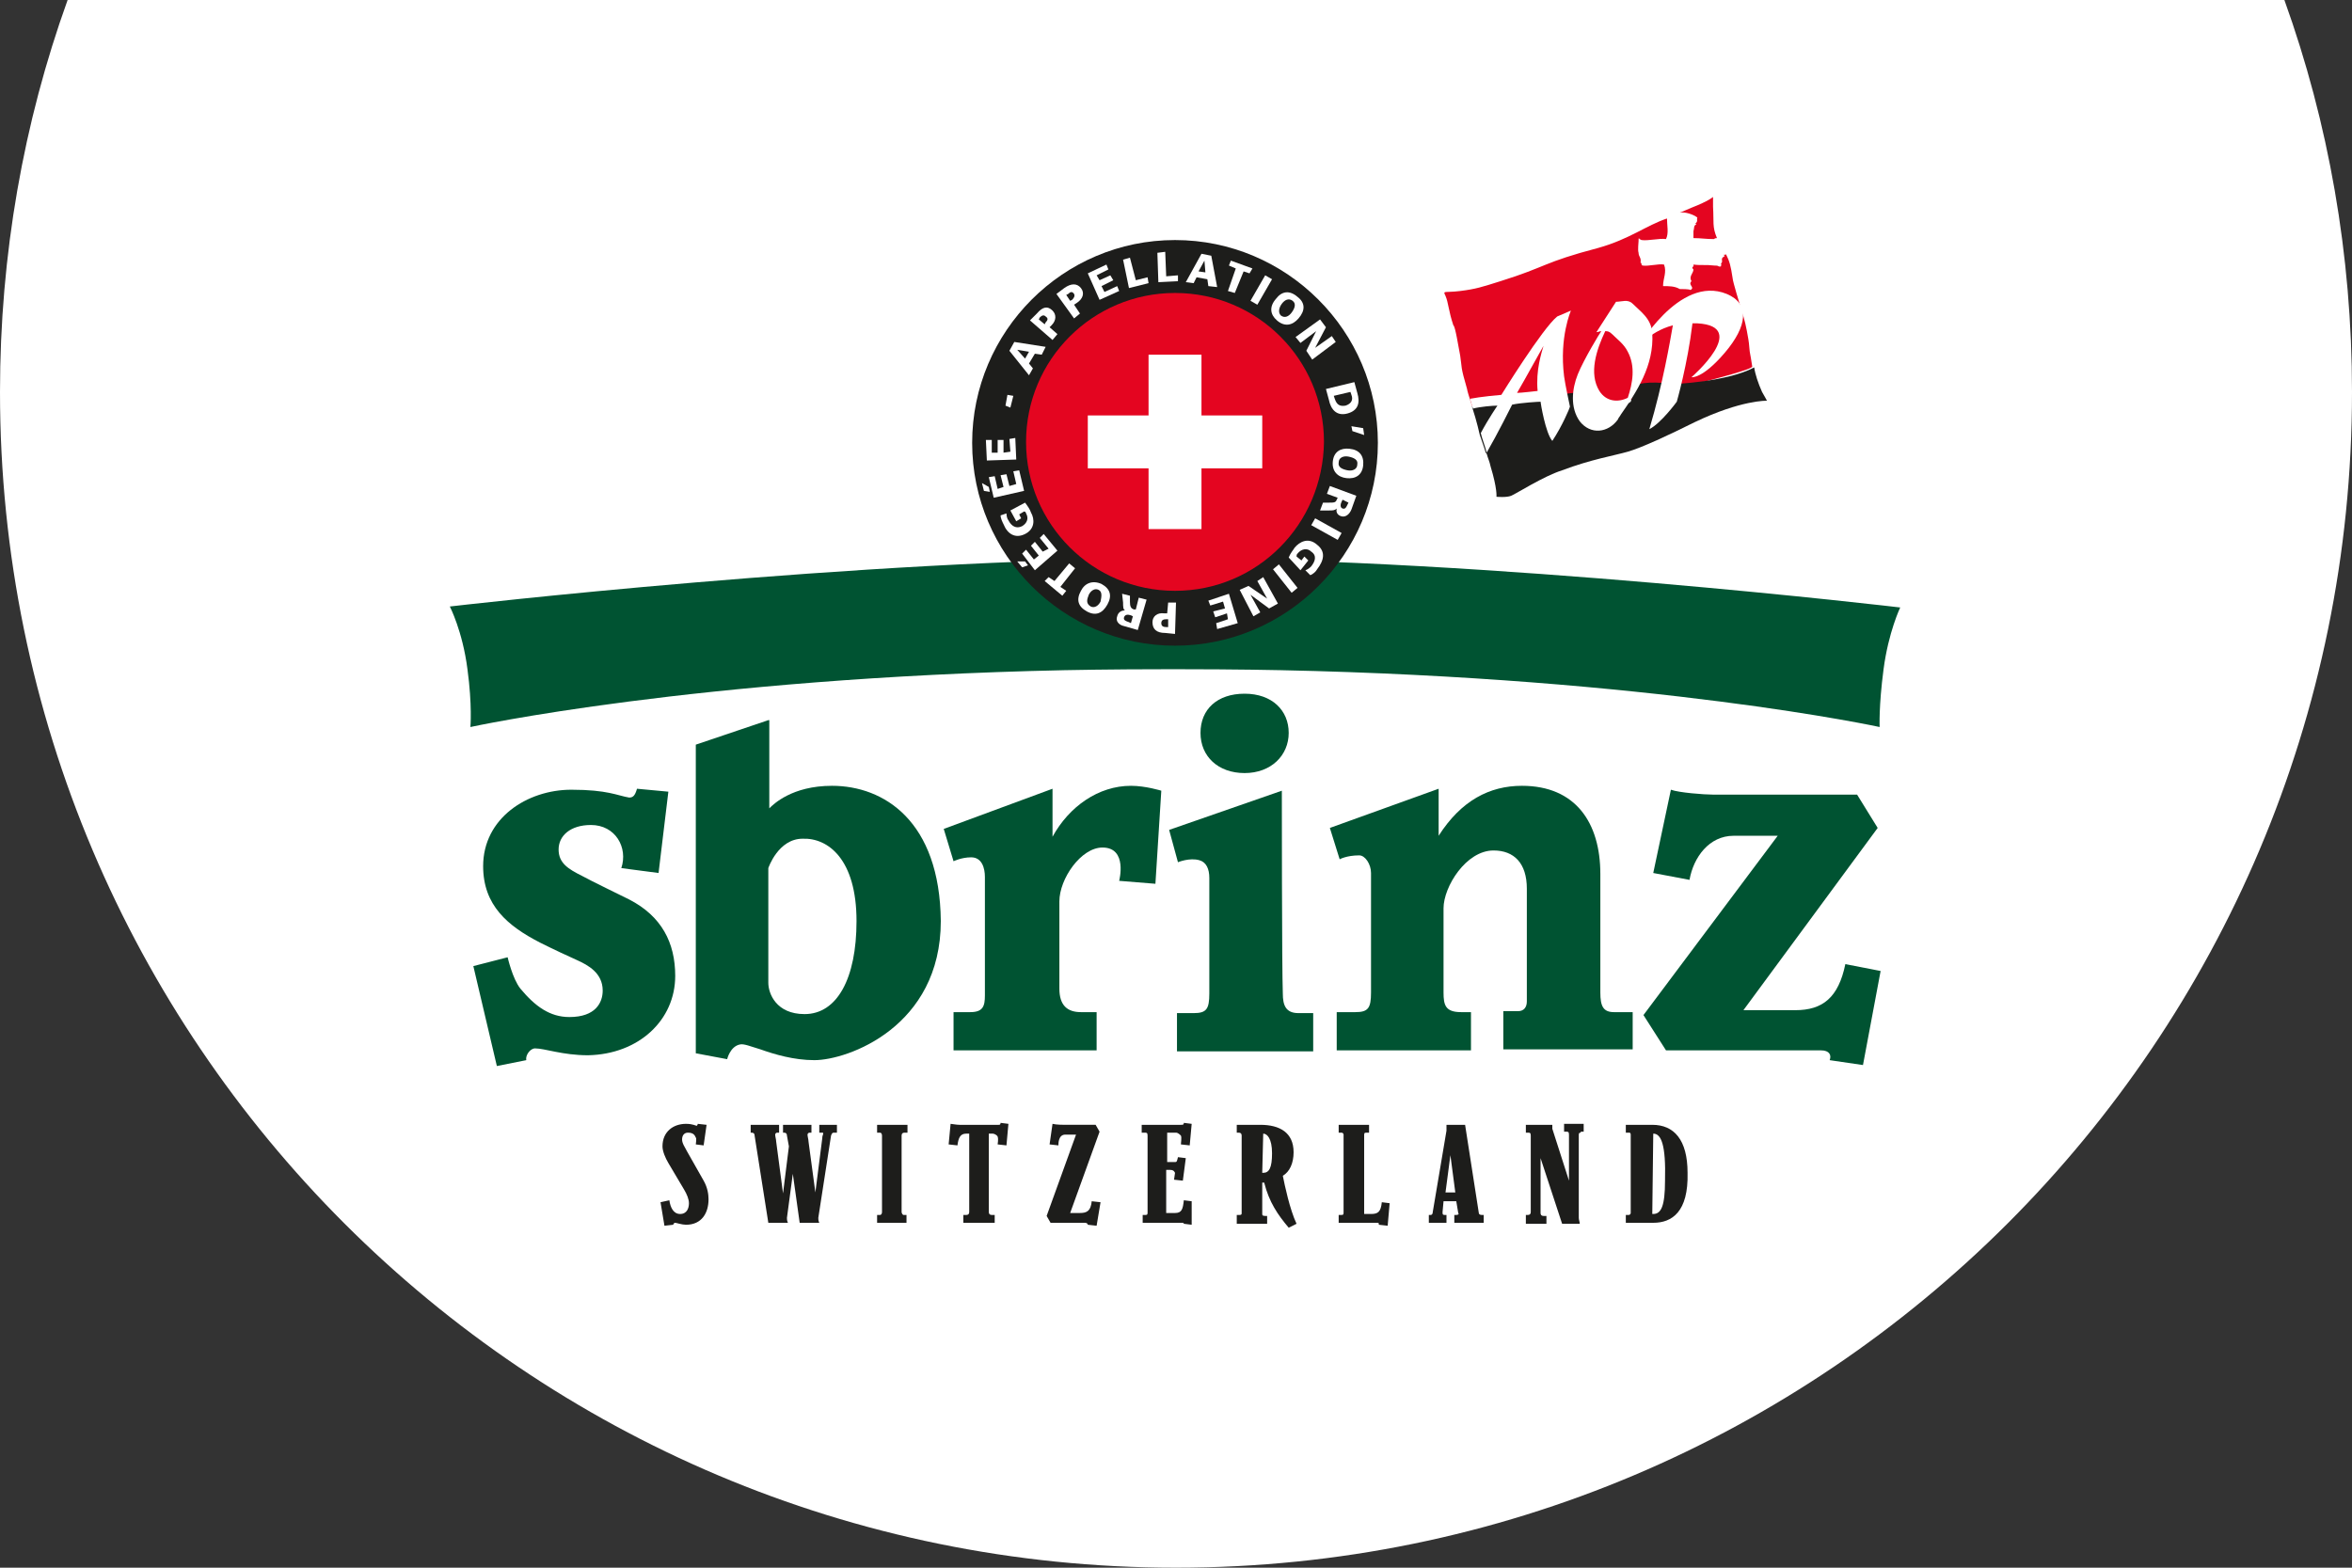
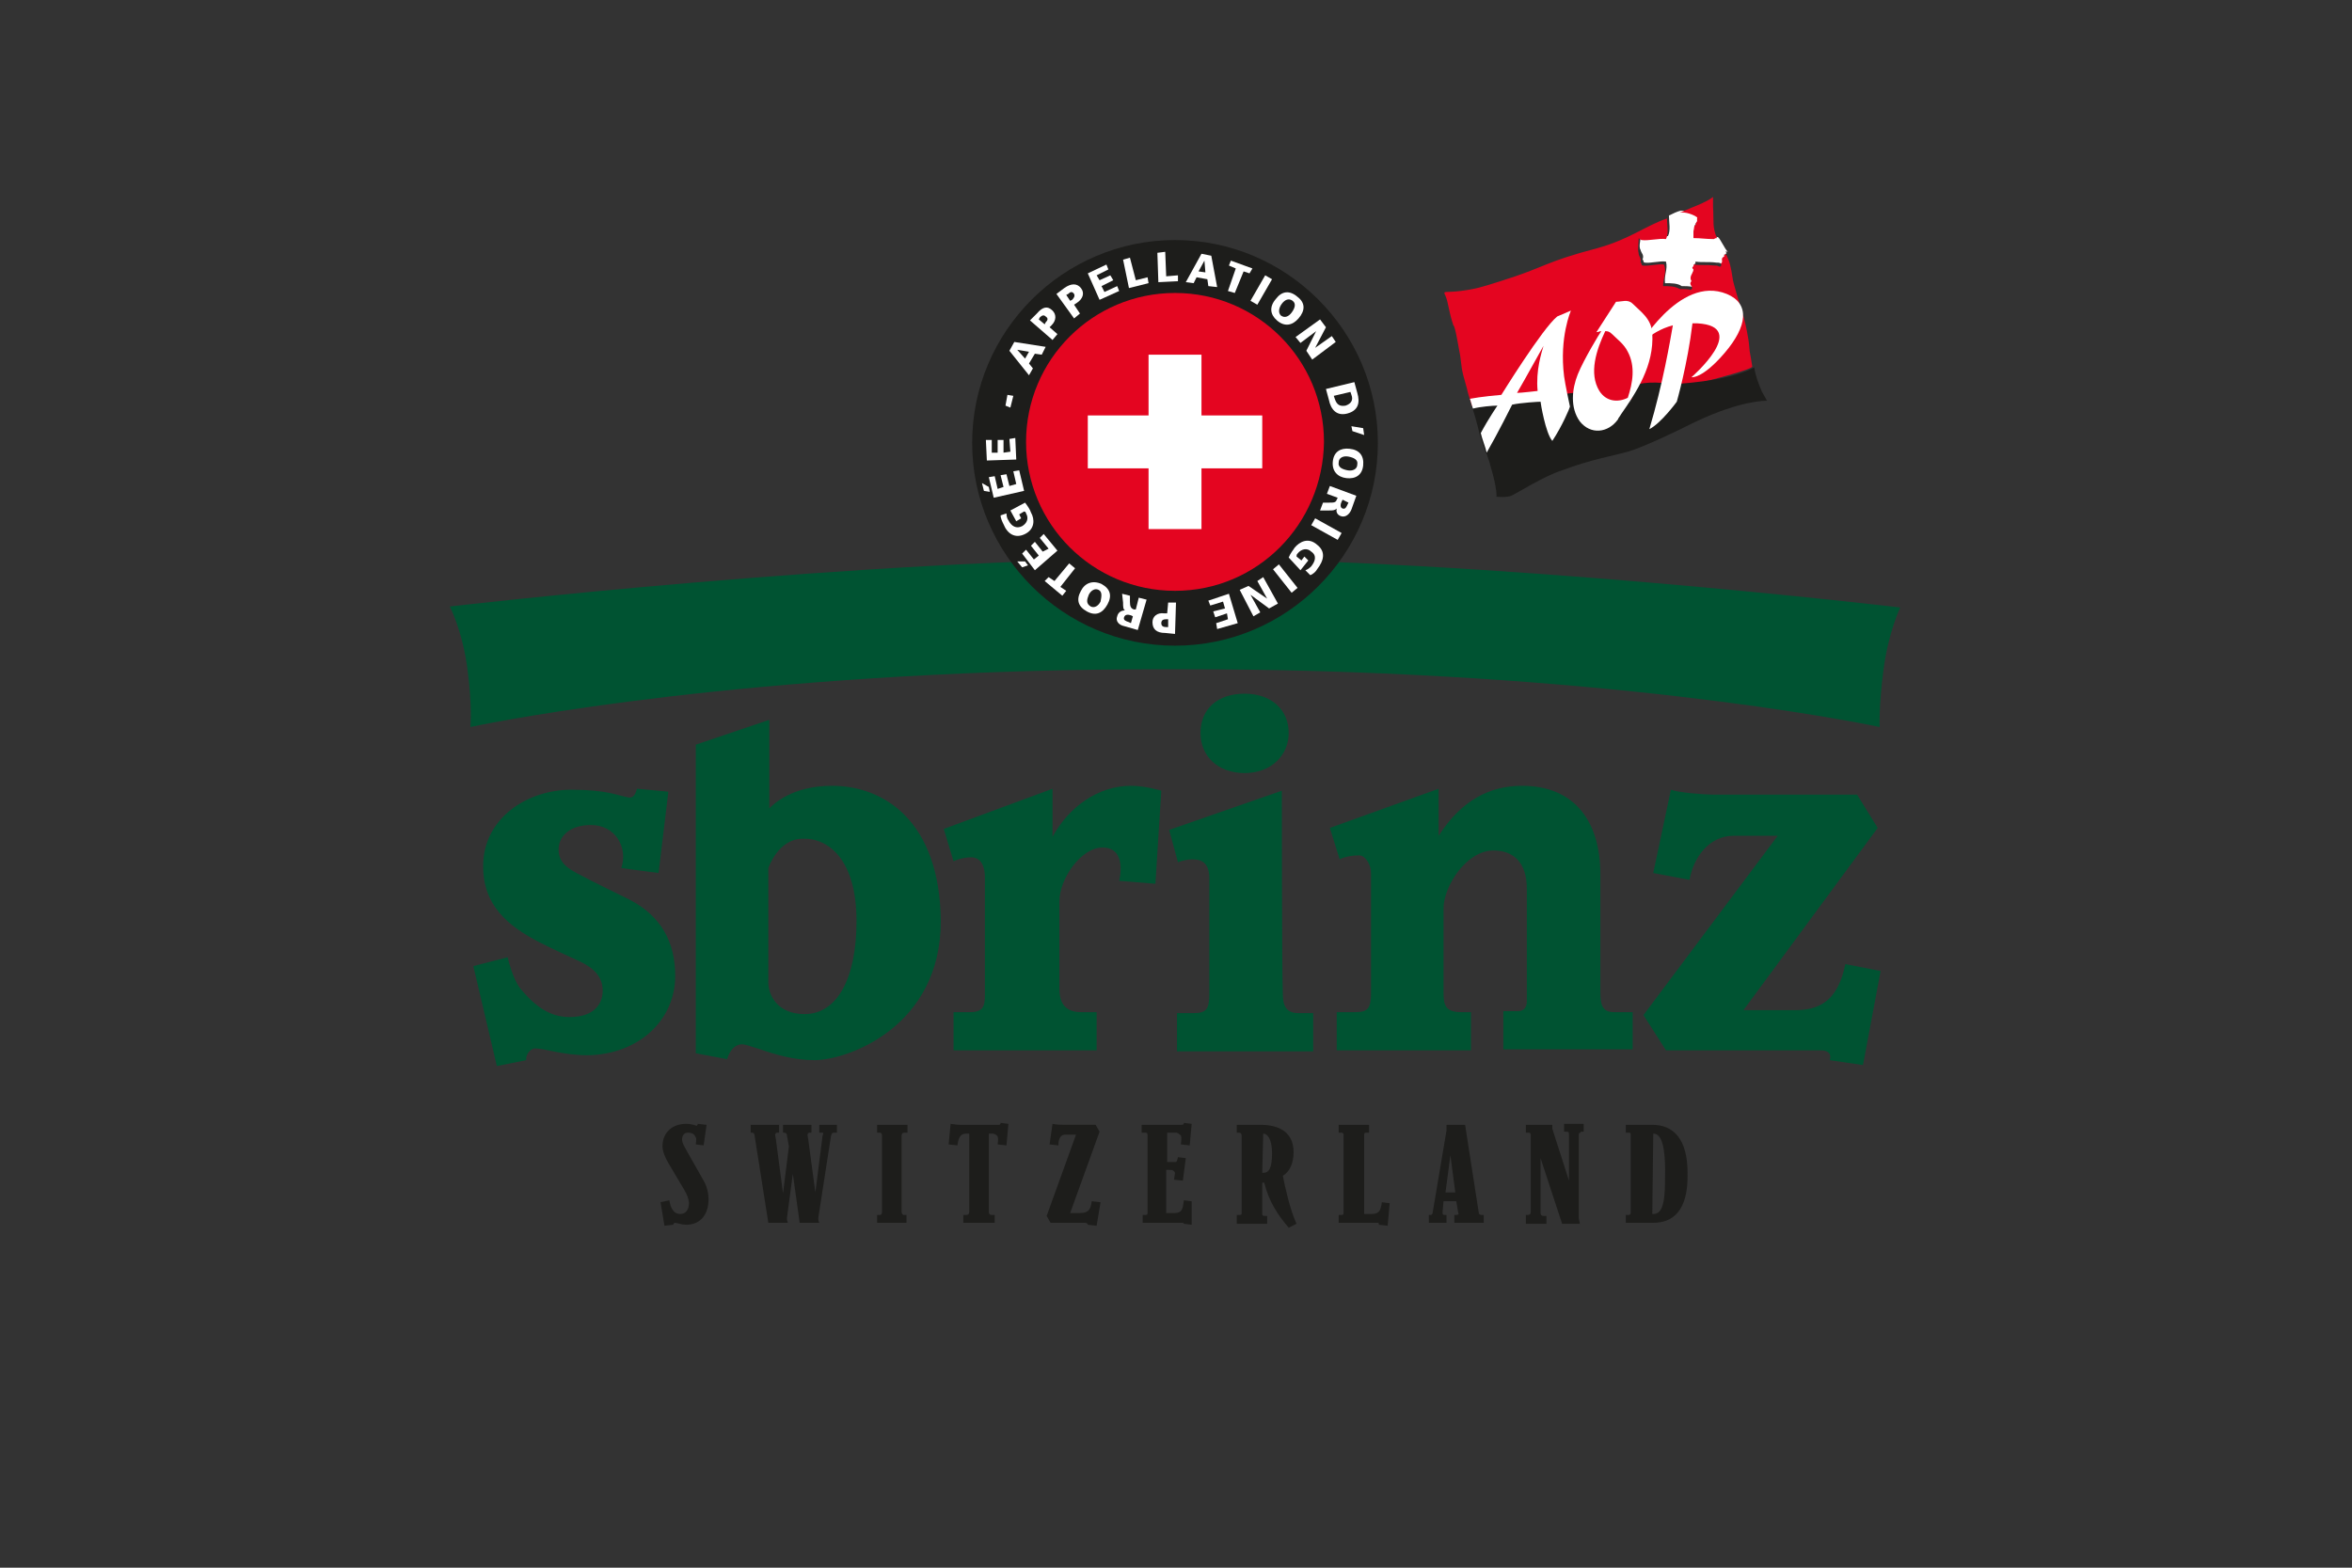
<svg xmlns="http://www.w3.org/2000/svg" xmlns:xlink="http://www.w3.org/1999/xlink" version="1.1" id="Ebene_1" x="0px" y="0px" width="240px" height="160px" viewBox="0 0 240 160" style="enable-background:new 0 0 240 160;" xml:space="preserve">
  <rect x="0" y="0" width="240" height="160" fill="#333333" stroke="none" />
  <style type="text/css">
	.st0{clip-path:url(#SVGID_2_);fill:#FFFFFF;}
	.st1{clip-path:url(#SVGID_4_);fill:#005332;}
	.st2{clip-path:url(#SVGID_4_);fill-rule:evenodd;clip-rule:evenodd;fill:#005332;}
	.st3{clip-path:url(#SVGID_4_);fill:#1D1D1B;}
	.st4{clip-path:url(#SVGID_4_);fill:#FFFFFF;}
	.st5{clip-path:url(#SVGID_4_);fill:#E40520;}
</style>
  <g>
    <defs>
-       <rect id="SVGID_1_" width="240" height="160" />
-     </defs>
+       </defs>
    <clipPath id="SVGID_2_">
      <use xlink:href="#SVGID_1_" style="overflow:visible;" />
    </clipPath>
    <path class="st0" d="M6.9,0C2.4,12.5,0,26,0,40c0,66.3,53.7,120,120,120c66.3,0,120-53.7,120-120c0-14-2.4-27.5-6.9-40H6.9z" />
  </g>
  <g>
    <defs>
      <rect id="SVGID_3_" x="45.9" y="20" width="148.2" height="105.4" />
    </defs>
    <clipPath id="SVGID_4_">
      <use xlink:href="#SVGID_3_" style="overflow:visible;" />
    </clipPath>
    <path class="st1" d="M193.9,62c0,0-42.2-5-74.1-5c-31.9,0-73.9,4.9-73.9,4.9s1.3,2.5,1.8,6.4c0.5,3.7,0.3,5.9,0.3,5.9   s22.9-5,60.6-5.8c0.2,0,4.3-0.1,11.1-0.1s10.9,0.1,11,0.1c38.1,0.8,61.1,5.8,61.1,5.8s-0.1-2.1,0.4-5.9   C192.7,64.5,193.9,62,193.9,62" />
    <path class="st1" d="M118.5,80.7c0,0-1.6-0.5-3.1-0.5c-3.3,0-6.3,2.1-8,5.2v-4.9l-11.1,4.1l1,3.3c0,0,0.8-0.4,1.8-0.4   c1.1,0,1.4,1.1,1.4,2v12.1c0,1.1-0.2,1.7-1.5,1.7h-1.7v3.9h14.6v-3.9h-1.6c-1.4,0-2.2-0.7-2.2-2.4v-8.9c0-2.3,2.2-5.5,4.4-5.5   c2.6,0,1.7,3.4,1.7,3.4l3.7,0.3L118.5,80.7z" />
    <path class="st1" d="M166.6,107.2v-3.9h-1.9c-1.1,0-1.4-0.6-1.4-2V89.2c0-5.2-2.5-9-8-9c-3.3,0-6.2,1.5-8.5,5.1v-4.8l-11.1,4l1,3.2   c0,0,0.7-0.4,2-0.4c0.6,0,1.2,0.9,1.2,1.8v12.2c0,1.6-0.3,2-1.6,2h-1.9v3.9h13.7v-3.9h-1c-1.6,0-1.8-0.7-1.8-2v-8.6   c0-2.2,2.3-5.9,5.1-5.9c2.1,0,3.4,1.3,3.4,3.9v11.5c0,0.6-0.3,1-0.9,1h-1.5v3.9H166.6z" />
    <path class="st1" d="M191.9,99.1l-3.6-0.7c-0.7,3.4-2.3,4.7-5.1,4.7h-5.3l13.7-18.6l-2.1-3.4h-14.7c-0.9,0-3.5-0.2-4.3-0.5   l-1.8,8.5l3.7,0.7c0.4-2.3,2-4.5,4.5-4.5h4.5l-13.7,18.3l2.3,3.6h15.8c0.9,0,1.1,0.5,0.9,1l3.4,0.5L191.9,99.1z" />
    <path class="st2" d="M84.9,80.2c-4.1,0-6,1.9-6.4,2.3c0-2.8,0-9,0-9l-0.1,0L71,76v31.5l3.2,0.6l0,0c0,0,0.3-1.3,1.3-1.5   c0.4-0.1,1.1,0.2,2.1,0.5c1.4,0.5,3.4,1.1,5.5,1.1c3.4,0,12.9-3.4,12.9-14.2C95.9,83.8,90.2,80.2,84.9,80.2 M87.4,94   c0,5.9-2,9.5-5.3,9.5c-2.9,0-3.7-2.1-3.7-3.2V88.6h0c0,0,1-3,3.5-3C84.5,85.5,87.4,87.7,87.4,94" />
    <path class="st1" d="M130.8,80.7l-11.5,4l0.9,3.3c0,0,1.2-0.5,2.2-0.2c0.7,0.2,1,0.9,1,1.8v11.8c0,1.6-0.3,2-1.6,2h-1.7v3.9H134   v-3.9h-1.5c-1.3,0-1.6-0.8-1.6-2C130.8,98.9,130.8,80.7,130.8,80.7" />
    <path class="st1" d="M68.9,99.6c0-3.4-1.4-6.1-4.7-7.8c-0.8-0.4-3.9-1.9-4.8-2.4c-1.4-0.7-2.4-1.3-2.4-2.7c0-1.4,1.2-2.5,3.3-2.5   c2.5,0,3.8,2.3,3.1,4.4l3.8,0.5l1-8.3L65,80.5c-0.2,0.7-0.4,0.9-0.8,0.9c-1.2-0.2-2.2-0.8-5.9-0.8c-4.5,0-9,2.9-9,7.8   c0,4,2.5,6.1,5.8,7.8c1.6,0.8,2.7,1.3,3.8,1.8c1.1,0.5,2.6,1.3,2.6,3.1c0,1.2-0.7,2.7-3.4,2.7c-2,0-3.5-1.1-5-2.9   c-0.8-1-1.3-3.2-1.3-3.2l-3.5,0.9l2.4,10.2l3-0.6c-0.1-0.5,0.4-1.2,0.9-1.2c1,0,2.8,0.7,5.4,0.7C65.2,107.6,68.9,104.1,68.9,99.6" />
    <path class="st3" d="M70,125c-0.4,0-1-0.2-1.1-0.2c-0.1,0-0.2,0.1-0.2,0.2l-0.9,0.1l-0.4-2.4l0.9-0.2c0.1,0.7,0.4,1.4,1.1,1.4   c0.7,0,0.9-0.6,0.9-1.1c0-0.4-0.2-0.9-0.5-1.4l-1.6-2.7c-0.3-0.5-0.6-1.2-0.6-1.7c0-1.5,1.1-2.3,2.4-2.3c0.7,0,1,0.2,1.1,0.2   c0,0,0.1-0.1,0.1-0.2l0.9,0.1l-0.3,2.1l-0.8-0.1c0-0.1,0.1-0.6,0-0.7c-0.1-0.2-0.2-0.5-0.8-0.5c-0.4,0-0.6,0.3-0.6,0.7   c0,0.4,0.3,0.8,0.5,1.2l1.7,3c0.4,0.7,0.5,1.4,0.5,1.9C72.3,123.8,71.6,125,70,125" />
    <path class="st3" d="M85.1,115.6c-0.1,0-0.2,0-0.3,0.3l-1.3,8.4c0,0.1,0,0.3,0.1,0.5h-2l-0.7-5l-0.6,4.5c0,0.1,0,0.3,0.1,0.5h-2   l-1.4-8.9c0-0.2-0.1-0.3-0.3-0.3h-0.1v-0.8h2.9v0.8h-0.2c-0.1,0-0.2,0.1-0.2,0.2c0,0.2,0.1,0.5,0.1,0.7l0.7,5.3l0.6-4.8l-0.2-1.1   c0-0.2-0.1-0.3-0.3-0.3h-0.1v-0.8h2.9v0.8h-0.2c-0.1,0-0.2,0.1-0.2,0.2c0,0.2,0.1,0.5,0.1,0.7l0.7,5.2l0.7-5.5   c0-0.3,0.1-0.4,0.1-0.5c0-0.1,0-0.1-0.2-0.1h-0.2v-0.8h1.8v0.8H85.1z" />
    <path class="st3" d="M89.5,124.8V124h0.3c0.1,0,0.2-0.1,0.2-0.3v-7.8c0-0.2-0.1-0.3-0.2-0.3h-0.3v-0.8h3.1v0.8h-0.3   c-0.2,0-0.3,0.1-0.3,0.3v7.8c0,0.1,0.1,0.3,0.2,0.3h0.3v0.8H89.5z" />
    <path class="st3" d="M102.7,116.9l-0.9-0.1c0-0.1,0.1-0.5,0-0.8c-0.1-0.2-0.4-0.3-0.5-0.3h-0.4v8c0,0.2,0.1,0.3,0.3,0.3h0.3v0.8   h-3.2V124h0.3c0.2,0,0.3-0.1,0.3-0.3v-8h-0.3c-0.6,0-0.8,0.4-0.9,1.2l-0.9-0.1l0.2-2.1c0.1,0,0.6,0.1,0.9,0.1h4   c0.1,0,0.2,0,0.2-0.2l0.8,0.1L102.7,116.9z" />
    <path class="st3" d="M111.9,125.1L111,125c0-0.1-0.1-0.2-0.3-0.2h-3.5l-0.4-0.7l3-8.3h-1.1c-0.7,0-0.7,0.9-0.7,1.1l-0.9-0.1   l0.3-2.1c0.4,0.1,1.1,0.1,1.3,0.1h3.1l0.4,0.7l-3,8.3h1c0.7,0,1.1-0.2,1.2-1.2l0.9,0.1L111.9,125.1z" />
    <path class="st3" d="M121.6,125l-0.8-0.1c0-0.1-0.1-0.1-0.2-0.1h-4V124h0.3c0.2,0,0.2-0.1,0.2-0.3v-7.8c0-0.3-0.1-0.3-0.3-0.3h-0.3   v-0.8h4c0.2,0,0.3,0,0.3-0.2l0.8,0.1l-0.2,2.2l-0.9-0.1c0-0.2,0.1-0.7,0-0.9c-0.1-0.1-0.3-0.3-0.5-0.3h-0.9v3h0.8   c0.2,0,0.2-0.1,0.3-0.5l0.8,0.1l-0.3,2.3l-0.9-0.1c0-0.1,0.1-0.6,0.1-0.7c-0.1-0.2-0.2-0.3-0.5-0.3h-0.4v4.4h0.9   c0.7,0,0.8-0.4,0.9-1.3l0.8,0.1L121.6,125z" />
    <path class="st3" d="M131.5,125.3c-1.1-1.3-2-2.6-2.5-4.6h-0.2v3.2c0,0.1,0,0.2,0.3,0.2h0.2v0.8h-3.1V124h0.3   c0.2,0,0.2-0.1,0.2-0.2v-7.9c0-0.2-0.1-0.3-0.3-0.3h-0.2v-0.8h2.4c2,0,3.4,0.8,3.4,2.8c0,1.1-0.4,2-1.1,2.4c0.2,1,0.7,3.4,1.4,4.9   L131.5,125.3z M128.9,115.7L128.9,115.7l-0.1,4l0.1,0c0.6,0,0.9-0.5,0.9-2C129.8,116.2,129.3,115.7,128.9,115.7" />
    <path class="st3" d="M141.6,125.1l-0.9-0.1c0-0.1,0-0.2-0.1-0.2h-4V124h0.3c0.2,0,0.2-0.1,0.2-0.3v-7.9c0-0.1-0.1-0.2-0.2-0.2h-0.3   v-0.8h3.1v0.8h-0.3c-0.2,0-0.2,0.1-0.2,0.3v8h0.7c0.7,0,1-0.2,1.1-1.2l0.8,0.1L141.6,125.1z" />
    <path class="st3" d="M148.4,124.8v-0.8l0.2,0c0.2,0,0.3-0.1,0.2-0.2l-0.2-1.2h-1.3l-0.1,1.1c0,0.2,0,0.3,0.2,0.3h0.2v0.8h-1.8V124   h0.2c0.1,0,0.2-0.1,0.2-0.3l1.4-8.3c0-0.2,0-0.4,0-0.6h1.9l1.4,9c0,0.1,0.1,0.2,0.3,0.2l0.2,0v0.8H148.4z M148,117.9l-0.5,3.8h1   L148,117.9z" />
    <path class="st3" d="M161.3,115.6c-0.2,0-0.2,0.1-0.2,0.3v8.4c0,0.2,0.1,0.4,0.1,0.6h-1.8l-2.2-6.7v5.6c0,0.2,0.1,0.3,0.3,0.3h0.3   v0.8h-2.1V124h0.2c0.2,0,0.3-0.1,0.3-0.3v-7.8c0-0.3-0.1-0.3-0.3-0.3h-0.2v-0.8h2.7c0,0.2,0,0.4,0,0.4l1.7,5.3v-4.7   c0-0.3-0.1-0.3-0.3-0.3h-0.2v-0.8h2v0.8H161.3z" />
    <path class="st3" d="M168.7,124.8h-2.8V124h0.3c0.1,0,0.2-0.1,0.2-0.2v-8c0-0.2-0.1-0.2-0.2-0.2h-0.3v-0.8h2.7   c2.2,0,3.6,1.5,3.6,4.9C172.3,123.7,170.6,124.8,168.7,124.8 M168.7,115.7L168.7,115.7l-0.1,8.2l0.1,0c0.8,0,1.2-0.8,1.2-3.4   C170,116.8,169.5,115.7,168.7,115.7" />
    <path class="st4" d="M175.3,24.2L175.3,24.2c-0.1,0-0.3-0.1-0.3,0.1c-0.9,0-1.3-0.1-2.1-0.1l0-0.7c0.1-0.3-0.1-0.6,0.3-0.7   l-0.1-0.1c0.2-0.1,0-0.4,0.2-0.6c-0.4-0.3-1.2-0.6-1.8-0.6c-0.4,0.1-0.8,0.3-1.2,0.5c0,0,0,0,0,0c0,0,0,0,0,0   c0,0.7,0.2,1.5-0.1,2.1c-0.7-0.1-1.8,0.3-2.5,0.1l-0.2-0.1c-0.2-0.1-0.1,0-0.1,0.2c0,0.2-0.2,0.9,0,1.2c0.1,0.4,0.4,0.5,0.2,1   c0.2,0.1,0,0.2,0.2,0.3c0.6,0.1,1.6-0.2,2.2-0.1c0.2,0.8-0.2,1.3-0.1,2.2c0.6,0,1.3,0,1.7,0.3c0.1,0,1,0,1.1,0.1   c0.5-0.4-0.3-0.5,0.1-0.9c-0.3-0.5,0.2-0.8,0.2-1.2c-0.3-0.3,0.1-0.2,0-0.5c0.7,0.1,1.4,0,2.1,0.1c0.2,0,0.4,0,0.5,0.1h0.2   c0-0.1,0-0.2,0-0.3c0.3-0.2,0-0.5,0.3-0.7c0.2-0.1,0-0.1,0-0.2c0-0.1,0.1,0,0.2,0c0,0,0,0,0,0C176,25.4,175.5,24.3,175.3,24.2" />
    <path class="st5" d="M173.2,22.2c-0.1,0.2,0.1,0.4-0.2,0.6l0.1,0.1c-0.3,0.1-0.2,0.4-0.3,0.7l0,0.7c0.8,0,1.2,0.1,2.1,0.1   c0.1-0.1,0.2-0.1,0.3-0.1c-0.5-1.2-0.3-1.6-0.4-3.2c0-0.4,0-0.7,0-1c0,0-0.4,0.4-2.2,1.1c-0.5,0.2-0.9,0.4-1.2,0.5   C172,21.6,172.8,21.9,173.2,22.2" />
    <path class="st5" d="M149,36.3c0.2,1.3,0,1,0.7,3.4c0,0.1,0.2,0.8,0.5,1.7c0.2,0.5,8.4,0.6,8.4,0.6l3.8,2l2.3-2.8   c0,0,14.3-3.3,14.1-3.8c-0.1-0.7-0.2-1.2-0.2-1.2c-0.1-0.4-0.1-1.1-0.2-1.6c-0.2-1.2-0.4-2.1-0.7-2.9c0,0,0,0,0,0s0,0,0-0.1   c0-0.1-0.1-0.2-0.1-0.3c0,0-0.8-2.6-0.8-2.9c-0.2-1.3-0.3-1.7-0.7-2.5c0,0,0,0,0,0.1c0,0-0.1,0-0.2,0c0,0.1,0.2,0.1,0,0.2   c-0.4,0.2,0,0.5-0.3,0.7c0.1,0.1,0,0.2,0,0.3h-0.2c-0.1-0.1-0.3-0.1-0.5-0.1c-0.8-0.1-1.4,0-2.1-0.1c0.1,0.3-0.3,0.2,0,0.5   c0,0.4-0.5,0.7-0.2,1.2c-0.4,0.4,0.4,0.6-0.1,0.9c-0.1-0.1-0.9-0.1-1.1-0.1c-0.5-0.3-1.1-0.3-1.7-0.3c0-0.8,0.4-1.4,0.1-2.2   c-0.6-0.1-1.6,0.2-2.2,0.1c-0.2-0.1,0-0.2-0.2-0.3c0.1-0.5-0.2-0.6-0.2-1c-0.1-0.3,0-1,0-1.2c0-0.2,0-0.4,0.1-0.2l0.2,0.1   c0.7,0.1,1.8-0.2,2.5-0.1c0.3-0.6,0.1-1.4,0.1-2.1c-2.1,0.7-3.8,2.1-7,3c-5.7,1.5-5.2,1.9-10,3.4c-1.9,0.6-2.5,0.8-4.1,1   c-1.6,0.2-1.8-0.1-1.5,0.5c0.3,0.7,0.3,1.5,0.8,3C148.5,33.3,148.8,35.3,149,36.3" />
    <path class="st3" d="M151.7,46.3c0.1,0.4,0.3,0.8,0.4,1.3c0.7,2.3,0.6,3.1,0.6,3.1s1,0.1,1.5-0.1c0.5-0.2,3.3-2,5.2-2.6   c2.9-1.1,5.3-1.5,6.7-1.9c1.4-0.4,4.2-1.7,6.8-3c4.8-2.3,7.4-2.2,7.4-2.2s-0.2-0.4-0.5-0.9c-0.4-0.9-0.7-1.8-0.8-2.5   c-2.8,1.5-8.3,1.7-8.3,1.7c-2.7-0.4-3.8,0.1-3.8,0.1l-0.5,1.7l-3.6,2.3l-1.5-3.3l-3.2,0.4c-2.5-0.2-6.5,0.7-7.9,1.1   c0.5,1.5,0.8,2.9,0.8,2.9c0.1,0.3,0.5,1.4,0.6,1.8L151.7,46.3z" />
    <path class="st4" d="M176,36c2.3-2.7,2.6-5,0.2-6c-4.9-2-9.2,5.7-9.2,5.7s1.1-1.8,3.7-2.5c-0.3,1.7-1,5.9-2.4,10.6   c1.2-0.6,2.8-2.8,2.8-2.8s1.1-3.8,1.6-8c0.2,0,0.3,0,0.5,0c5.4,0.3-0.6,5.5-0.6,5.5S173.7,38.7,176,36" />
    <path class="st4" d="M158.9,32.3c-1.5,1.2-5.7,8-5.7,8c-0.1,0-2.2,0.2-3.2,0.4c0,0,0.2,0.7,0.3,1c0.8-0.2,2-0.3,2.5-0.3   c0,0-0.9,1.3-1.7,2.8c0.1,0.5,0.5,1.5,0.6,2c1.1-1.9,2.5-4.7,2.6-4.9c0.9-0.2,2.7-0.3,2.9-0.3c0,0.1,0.5,3.2,1.2,4   c1-1.5,1.8-3.4,1.8-3.5c0,0-0.5-2.3-0.6-3.1c-0.5-4,0.7-6.7,0.7-6.7L158.9,32.3z M156.9,39.9c0,0-1.7,0.2-2.1,0.2   c0,0,1.1-1.9,2.7-4.8C157.3,36,156.7,37.8,156.9,39.9" />
    <path class="st4" d="M165.4,42.3c1.6-2.3,3.4-5,3.2-8.3c-0.1-1.5-1.2-2.2-2-3c-0.5-0.5-1.1-0.2-1.7-0.2l-2,3.1   c0.2,0,0.3-0.1,0.5-0.1c-0.1,0.1-1.8,2.9-2.4,4.4c-0.6,1.5-0.8,3.4,0.2,4.8c1.1,1.4,2.9,1.2,3.9-0.2   C165.1,42.7,165.3,42.5,165.4,42.3 M163.2,39.9c-1.1-1.8-0.3-4.2,0.6-6.1c0.2,0,0.4,0,0.7,0.3c0.6,0.6,1.2,1,1.6,1.8   c0.8,1.5,0.5,3.2,0,4.7C165.1,41.1,163.9,41,163.2,39.9" />
    <path class="st1" d="M140.1,45c0.1,0-2,20.2-20.4,20.3C107.8,65.4,99.3,55.1,99.3,45c11.4,0,18.1,3.5,20.6,6.8   C122.6,48.5,129,45,140.1,45" />
    <path class="st5" d="M135.2,45.1c0,8.4-6.9,15.3-15.3,15.3s-15.3-6.8-15.3-15.3c0-8.5,6.9-15.3,15.3-15.3S135.2,36.7,135.2,45.1" />
    <polygon class="st4" points="128.8,42.4 122.6,42.4 122.6,36.2 117.2,36.2 117.2,42.4 111,42.4 111,47.8 117.2,47.8 117.2,54    122.6,54 122.6,47.8 128.8,47.8  " />
    <path class="st3" d="M119.9,24.5c-11.4,0-20.7,9.3-20.7,20.7s9.3,20.7,20.7,20.7c11.4,0,20.7-9.3,20.7-20.7S131.3,24.5,119.9,24.5    M119.9,60.3c-8.4,0-15.2-6.8-15.2-15.2c0-8.4,6.8-15.2,15.2-15.2c8.4,0,15.2,6.8,15.2,15.2C135,53.5,128.3,60.3,119.9,60.3" />
    <path class="st4" d="M103,35.8l0.5-0.9l3.2,0.5l-0.4,0.8l-0.7-0.1l-0.6,1l0.4,0.5l-0.4,0.7L103,35.8z M103.8,35.7L103.8,35.7   l0.8,0.9l0.4-0.7L103.8,35.7z" />
    <path class="st4" d="M105.1,32.7l0.7-0.7c0.6-0.7,1.1-0.8,1.6-0.3c0.4,0.4,0.4,1-0.1,1.5l-0.2,0.2l0.8,0.7l-0.5,0.6L105.1,32.7z    M106.6,33.1l0.1-0.2c0.2-0.2,0.3-0.4,0-0.6c-0.2-0.2-0.4-0.1-0.6,0.1l-0.1,0.2L106.6,33.1z" />
    <path class="st4" d="M107.8,30l0.8-0.6c0.7-0.5,1.3-0.5,1.7,0c0.4,0.5,0.2,1.1-0.4,1.5l-0.3,0.2l0.6,0.9l-0.6,0.5L107.8,30z    M109.2,30.7l0.2-0.1c0.2-0.2,0.3-0.4,0.2-0.6c-0.2-0.3-0.4-0.2-0.6,0l-0.2,0.1L109.2,30.7z" />
    <polygon class="st4" points="111,27.9 112.9,27 113.1,27.5 111.9,28.1 112.2,28.6 113.3,28.1 113.6,28.6 112.4,29.2 112.7,29.8    114,29.2 114.2,29.7 112.2,30.6  " />
    <polygon class="st4" points="114.6,26.5 115.3,26.3 115.9,28.6 117.1,28.3 117.2,28.9 115.2,29.4  " />
    <polygon class="st4" points="118.1,25.8 118.9,25.7 119,28.2 120.2,28.1 120.2,28.7 118.2,28.8  " />
    <path class="st4" d="M122.6,25.9l1,0.2l0.6,3.2l-0.9-0.1l-0.1-0.7l-1.1-0.2l-0.3,0.6l-0.8-0.1L122.6,25.9z M122.9,26.6L122.9,26.6   l-0.6,1.1l0.7,0.1L122.9,26.6z" />
    <polygon class="st4" points="126.1,27.4 125.4,27.1 125.6,26.6 127.8,27.4 127.5,27.9 126.9,27.7 126,29.9 125.3,29.7  " />
    <polygon class="st4" points="129.1,28.1 129.8,28.5 128.3,31.1 127.6,30.7  " />
    <path class="st4" d="M132.4,30.3c0.8,0.6,0.8,1.4,0.1,2.2c-0.6,0.7-1.4,0.9-2.2,0.2c-0.7-0.6-0.8-1.4-0.1-2.2   C130.8,29.7,131.6,29.6,132.4,30.3 M130.7,32.2c0.4,0.3,0.8,0.1,1.1-0.3c0.3-0.4,0.5-0.9,0.1-1.2c-0.4-0.3-0.8-0.1-1.1,0.3   C130.5,31.4,130.4,31.9,130.7,32.2" />
    <polygon class="st4" points="134.7,32.6 135.3,33.4 134.2,35.5 134.2,35.5 135.9,34.3 136.3,34.9 133.9,36.7 133.3,35.8    134.3,33.8 134.3,33.8 132.7,35 132.2,34.4  " />
    <path class="st4" d="M138.2,39l0.3,1.1c0.3,1,0.1,1.8-1,2.1c-1.1,0.3-1.7-0.4-1.9-1.4l-0.3-1.1L138.2,39z M136.1,40.4l0.1,0.3   c0.2,0.6,0.5,0.8,1.1,0.7c0.6-0.2,0.8-0.6,0.6-1.1l-0.1-0.3L136.1,40.4z" />
    <polygon class="st4" points="139.1,43.7 139.2,44.4 138,44 137.9,43.5  " />
    <path class="st4" d="M139.1,47.5c-0.1,1-0.8,1.4-1.7,1.3c-0.9-0.1-1.5-0.7-1.4-1.7s0.8-1.4,1.7-1.3   C138.7,45.9,139.2,46.5,139.1,47.5 M136.6,47.2c-0.1,0.5,0.4,0.7,0.9,0.8c0.5,0.1,1-0.1,1-0.6c0.1-0.5-0.4-0.7-0.9-0.8   C137.1,46.5,136.6,46.7,136.6,47.2" />
    <path class="st4" d="M138.4,50.6l-0.5,1.4c-0.2,0.5-0.6,0.8-1,0.7c-0.4-0.1-0.6-0.4-0.5-0.8l0,0c-0.2,0.2-0.4,0.2-0.8,0.2l-0.9,0   l0.3-0.8l0.6,0c0.5,0,0.7,0,0.8-0.3l0.1-0.2l-1.1-0.4l0.3-0.8L138.4,50.6z M137,51l-0.1,0.2c-0.1,0.2-0.2,0.6,0.1,0.7   c0.3,0.1,0.4-0.2,0.5-0.4l0.1-0.2L137,51z" />
    <polygon class="st4" points="136.9,54.4 136.5,55.1 133.8,53.6 134.2,52.9  " />
    <path class="st4" d="M131.5,56.9c0.2-0.5,0.5-0.8,0.6-1c0.5-0.6,1.4-1.1,2.3-0.3c0.9,0.7,0.7,1.6,0,2.5c-0.1,0.2-0.4,0.5-0.7,0.6   l-0.5-0.5c0.3-0.1,0.5-0.3,0.6-0.4c0.4-0.5,0.6-1.1,0-1.5c-0.4-0.4-1-0.3-1.4,0.2c-0.1,0.1-0.1,0.2-0.1,0.3l0.5,0.4l0.3-0.4   l0.4,0.4l-0.8,1L131.5,56.9z" />
    <polygon class="st4" points="132.4,60 131.8,60.5 129.9,58.1 130.5,57.6  " />
    <polygon class="st4" points="130.4,61.6 129.5,62.1 127.6,60.7 127.6,60.7 128.6,62.5 127.9,62.9 126.5,60.2 127.4,59.8    129.3,61.1 129.3,61.1 128.3,59.3 128.9,58.9  " />
    <polygon class="st4" points="126.3,63.6 124.2,64.2 124.1,63.6 125.3,63.2 125.2,62.6 124,63 123.8,62.4 125,62.1 124.8,61.4    123.5,61.8 123.3,61.3 125.4,60.6  " />
    <path class="st4" d="M119.9,64.7l-1-0.1c-0.9,0-1.3-0.4-1.3-1.1c0-0.6,0.5-1,1.2-0.9l0.3,0l0.1-1.1l0.8,0L119.9,64.7z M119.2,63.2   l-0.2,0c-0.3,0-0.5,0.1-0.5,0.4c0,0.3,0.2,0.4,0.5,0.4l0.2,0L119.2,63.2z" />
    <path class="st4" d="M116.1,64.3l-1.4-0.4c-0.5-0.1-0.9-0.5-0.7-1c0.1-0.4,0.4-0.6,0.8-0.6l0,0c-0.2-0.1-0.2-0.4-0.2-0.8l-0.1-0.9   l0.8,0.2l0,0.6c0,0.5,0.1,0.7,0.4,0.8l0.2,0l0.3-1.2l0.8,0.2L116.1,64.3z M115.6,62.9l-0.2-0.1c-0.3-0.1-0.6-0.1-0.7,0.2   c-0.1,0.3,0.2,0.4,0.5,0.5l0.2,0.1L115.6,62.9z" />
    <path class="st4" d="M110.9,62.4c-0.9-0.5-1.1-1.2-0.6-2.1c0.4-0.8,1.2-1.1,2.1-0.7c0.9,0.5,1.1,1.2,0.6,2.1   C112.5,62.6,111.8,62.9,110.9,62.4 M112.1,60.2c-0.4-0.2-0.8,0.1-1,0.5c-0.2,0.5-0.3,0.9,0.2,1.2c0.4,0.2,0.8-0.1,1-0.5   C112.4,60.9,112.5,60.4,112.1,60.2" />
    <polygon class="st4" points="108.2,59.9 108.8,60.3 108.4,60.8 106.6,59.3 107,58.9 107.6,59.3 109.1,57.5 109.7,58  " />
    <path class="st4" d="M104.3,57.9l-0.5-0.6l0.8,0l0.3,0.4L104.3,57.9z M105.6,58.2l-1.3-1.7l0.4-0.4l0.8,1l0.5-0.4l-0.8-1l0.4-0.4   l0.8,1L107,56l-0.9-1.1l0.4-0.4l1.4,1.7L105.6,58.2z" />
    <path class="st4" d="M104.6,51.3c0.3,0.4,0.5,0.7,0.6,1c0.4,0.7,0.4,1.7-0.6,2.2c-1,0.5-1.8,0-2.2-1c-0.1-0.2-0.3-0.6-0.3-0.9   l0.6-0.2c0,0.3,0.1,0.6,0.2,0.7c0.3,0.6,0.8,0.9,1.4,0.6c0.5-0.3,0.7-0.8,0.4-1.3c0-0.1-0.1-0.2-0.2-0.2l-0.5,0.3l0.2,0.4l-0.5,0.3   l-0.6-1.1L104.6,51.3z" />
    <path class="st4" d="M100.4,50.1l-0.2-0.8l0.7,0.4l0.1,0.5L100.4,50.1z M101.4,50.8l-0.5-2.1l0.6-0.1l0.3,1.3l0.6-0.2l-0.3-1.2   l0.6-0.1l0.3,1.2l0.7-0.2l-0.3-1.3l0.6-0.1l0.5,2.1L101.4,50.8z" />
    <polygon class="st4" points="100.7,47 100.6,44.9 101.2,44.9 101.2,46.2 101.8,46.2 101.8,44.9 102.4,44.9 102.4,46.2 103.1,46.1    103,44.8 103.6,44.7 103.7,46.9  " />
    <polygon class="st4" points="102.6,41.4 102.8,40.3 103.4,40.4 103.1,41.6  " />
    <path class="st1" d="M122.5,74.8c0-2.4,1.7-4,4.5-4c2.8,0,4.5,1.7,4.5,4s-1.8,4.1-4.5,4.1S122.5,77.2,122.5,74.8" />
  </g>
</svg>